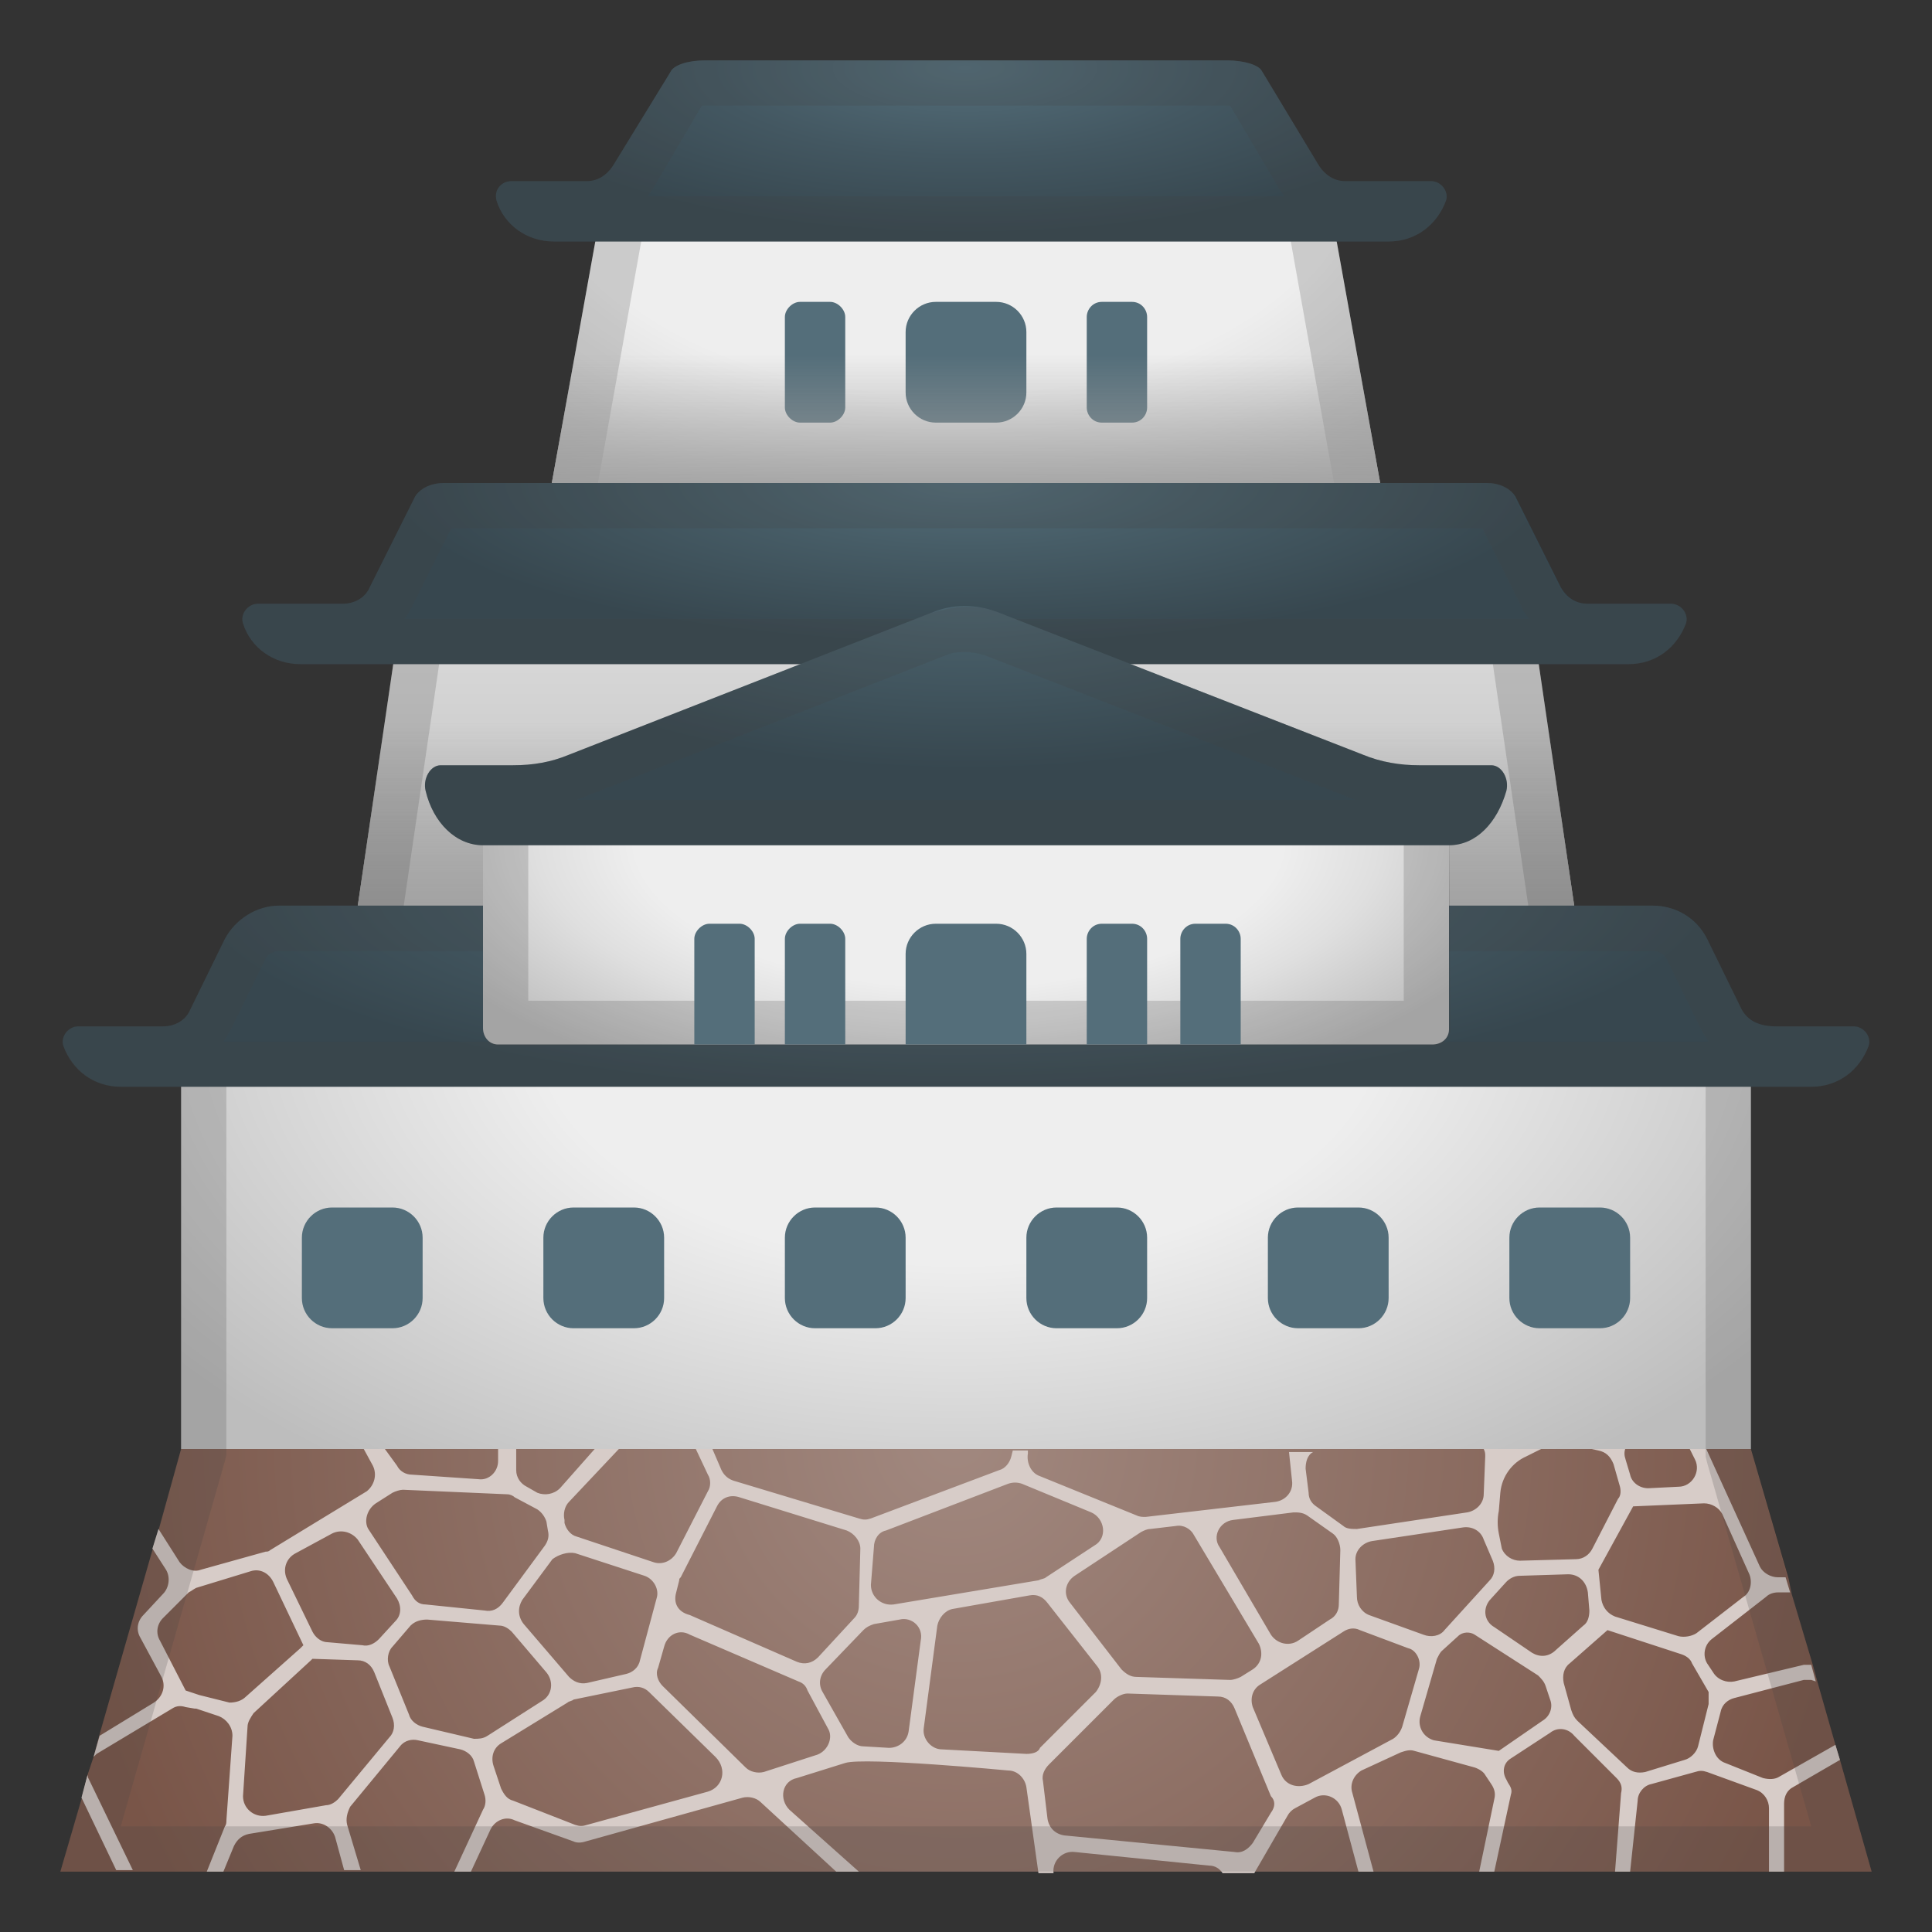
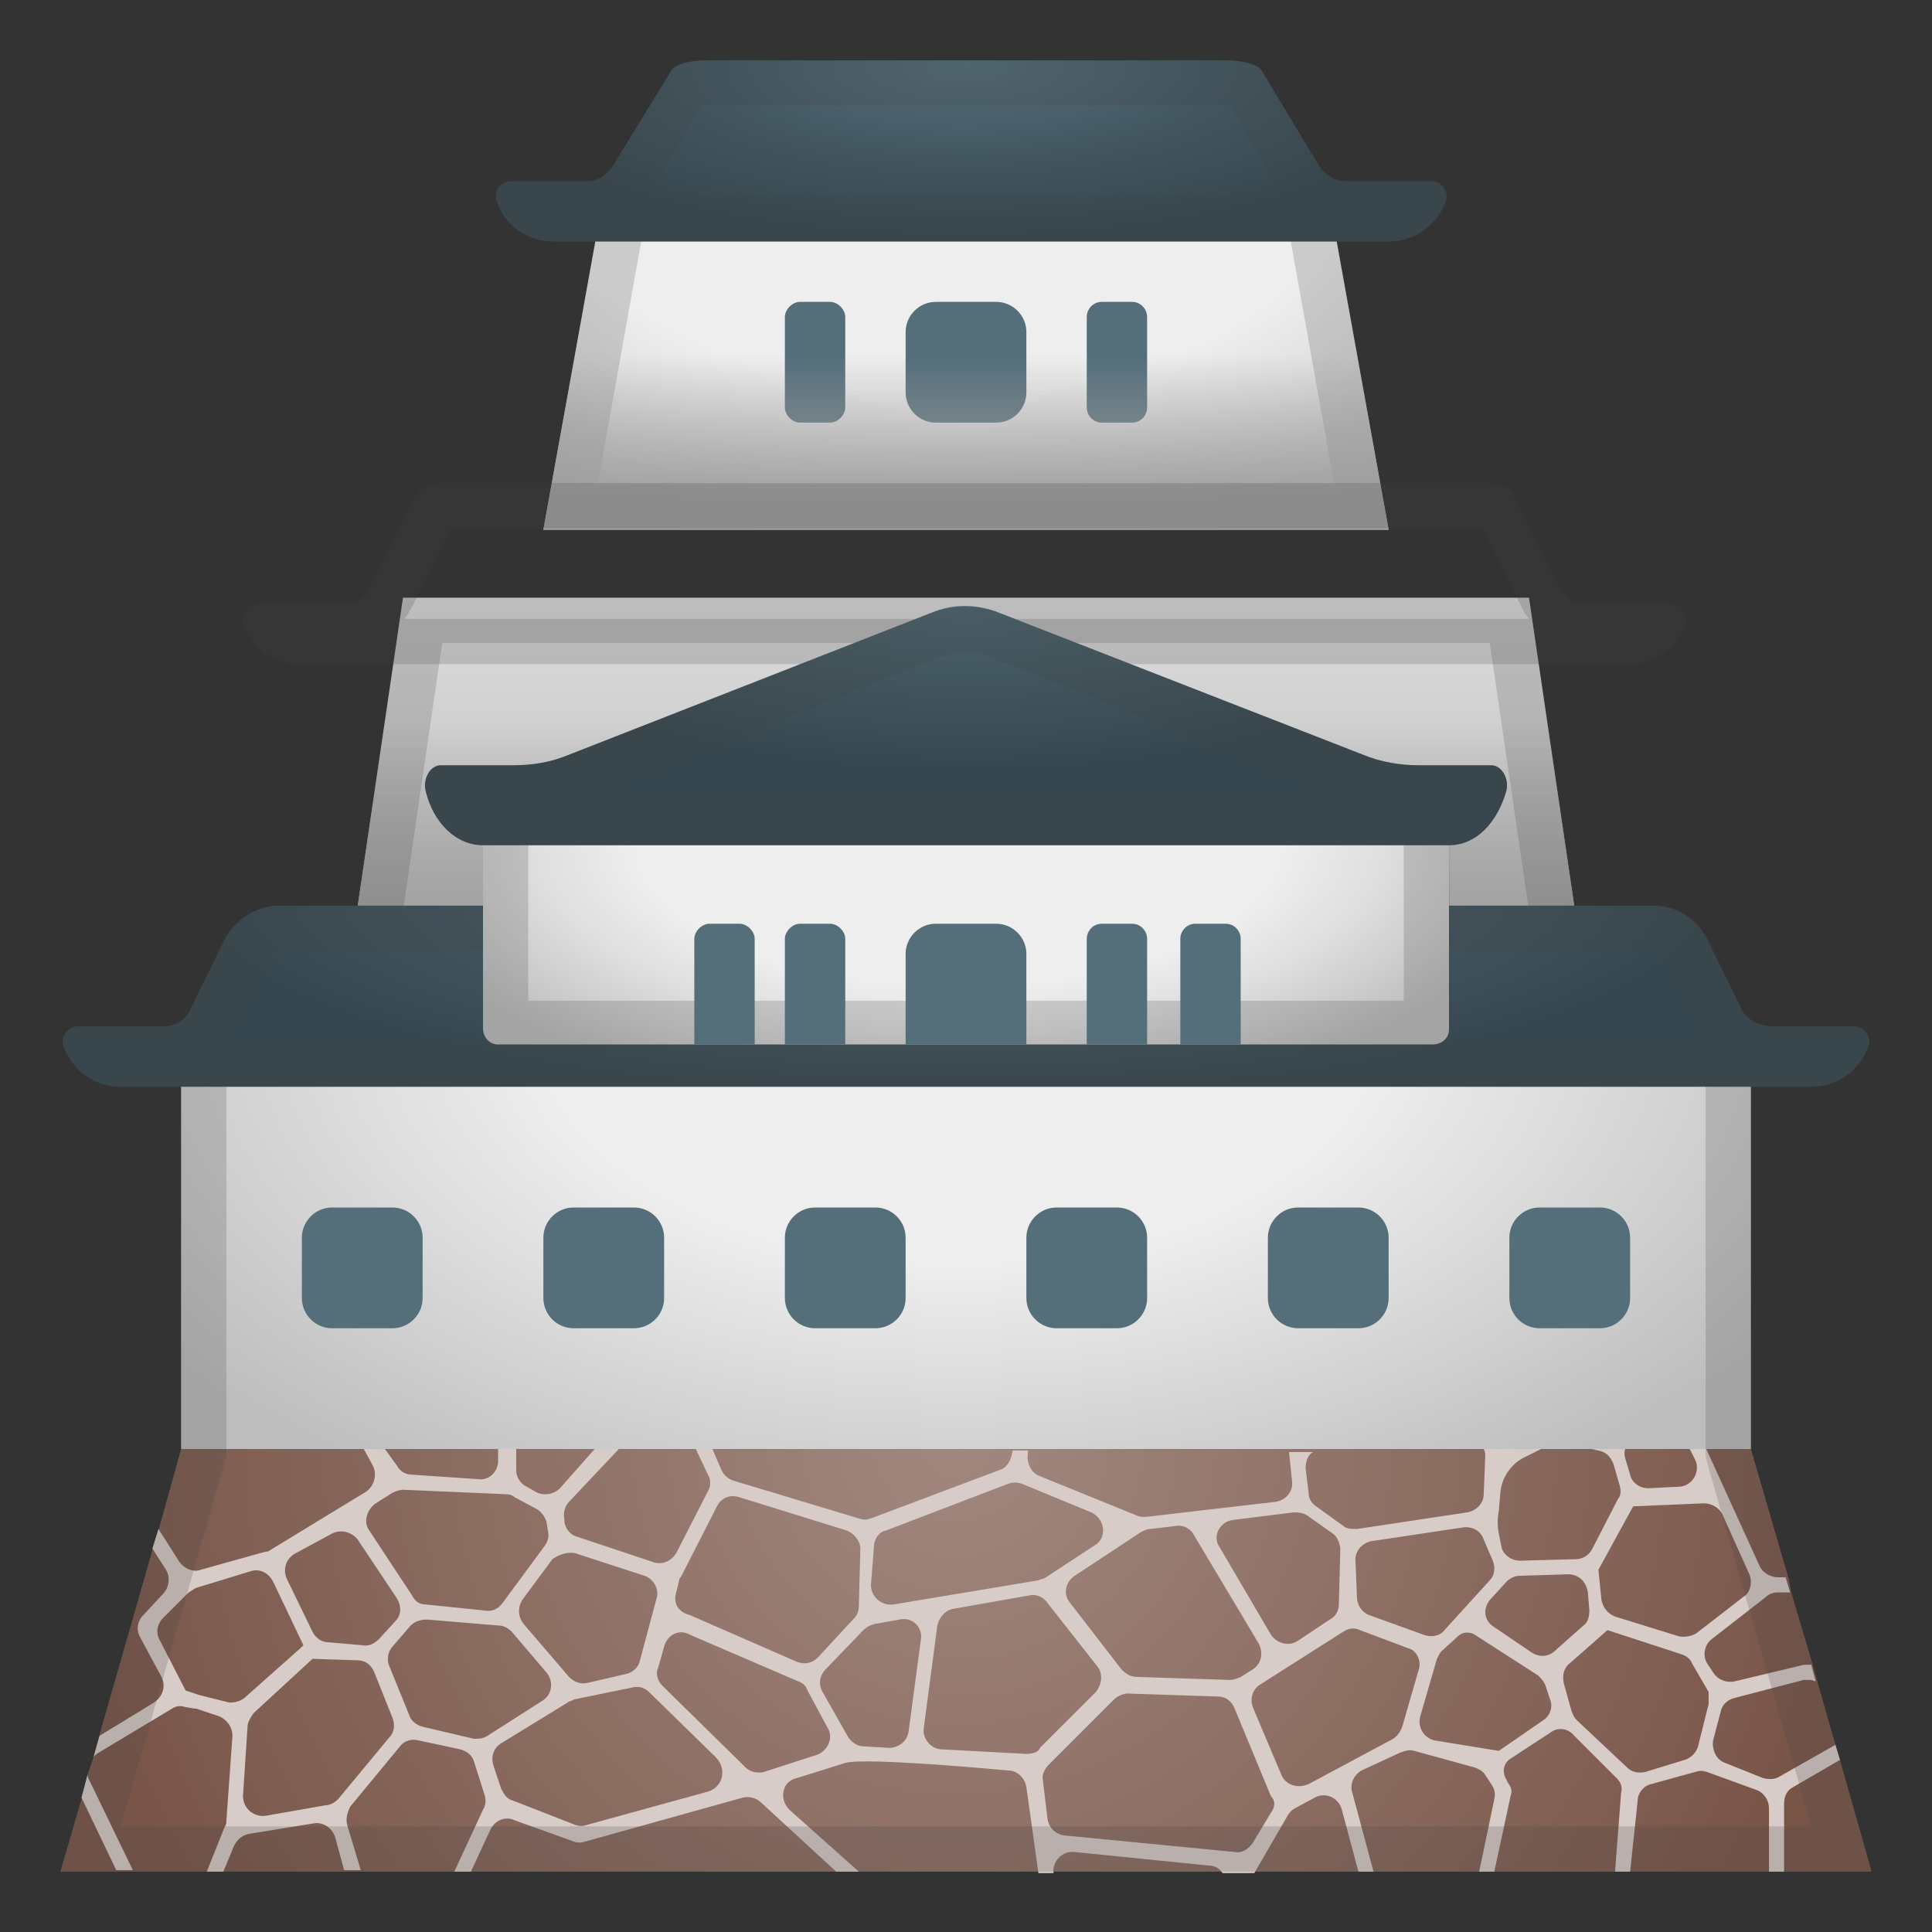
<svg xmlns="http://www.w3.org/2000/svg" xmlns:xlink="http://www.w3.org/1999/xlink" enable-background="new 0 0 128 128" viewBox="0 0 128 128">
  <rect x="0" y="0" width="128" height="128" fill="#333333" stroke="none" />
  <radialGradient id="i" cx="150.9" cy="248.01" r="25.024" gradientTransform="matrix(1.03e-13 1.113 -1.926 2.2e-13 540.58 -157.09)" gradientUnits="userSpaceOnUse">
    <stop stop-color="#eee" offset="0" />
    <stop stop-color="#eee" offset=".547" />
    <stop stop-color="#DFDFDF" offset=".716" />
    <stop stop-color="#BDBDBD" offset="1" />
  </radialGradient>
  <polygon points="40 12.9 36 35.1 92 35.1 88 12.9" fill="url(#i)" />
  <path d="m55 28h-2c-0.5 0-1-0.5-1-1v-6c0-0.5 0.5-1 1-1h2c0.5 0 1 0.5 1 1v6c0 0.5-0.5 1-1 1z" fill="#546E7A" />
  <path d="m66 28h-4c-1.1 0-2-0.9-2-2v-4c0-1.1 0.9-2 2-2h4c1.1 0 2 0.9 2 2v4c0 1.1-0.9 2-2 2z" fill="#546E7A" />
  <path d="m75 28h-2c-0.6 0-1-0.5-1-1v-6c0-0.5 0.4-1 1-1h2c0.6 0 1 0.5 1 1v6c0 0.5-0.4 1-1 1z" fill="#546E7A" />
  <g opacity=".2">
    <path d="m85.5 15.9 2.9 16.2h-48.8l2.9-16.2h43m2.5-3h-48l-4 22.2h56l-4-22.2z" fill="#424242" />
  </g>
  <radialGradient id="h" cx="188" cy="283.67" r="16.668" gradientTransform="matrix(1.03e-13 1 -2.998 3.08e-13 914.37 -183.5)" gradientUnits="userSpaceOnUse">
    <stop stop-color="#546E7A" offset="0" />
    <stop stop-color="#435761" offset=".35" />
    <stop stop-color="#37474F" offset=".659" />
    <stop stop-color="#37474F" offset="1" />
  </radialGradient>
  <path d="M89.1,12c-0.7,0-1.3-0.4-1.7-1l-3.8-6.3C83.4,4.3,82.4,4,81.3,4H46.7c-1.1,0-2.1,0.3-2.3,0.8 L40.6,11c-0.4,0.6-1,1-1.7,1h-5c-0.7,0-1.2,0.6-1,1.3c0.5,1.6,2,2.7,3.8,2.7H92c1.8,0,3.2-1.1,3.8-2.7c0.2-0.6-0.3-1.3-1-1.3H89.1z" fill="url(#h)" />
  <g opacity=".2">
    <path d="m81.3 7h0.2l3.3 5.6c0.1 0.1 0.2 0.3 0.3 0.4h-42.2c0.1-0.1 0.2-0.3 0.3-0.4l3.3-5.6h0.2 34.6m0-3h-34.6c-1.1 0-2.1 0.3-2.3 0.8l-3.8 6.2c-0.4 0.6-1 1-1.7 1h-5c-0.7 0-1.2 0.6-1 1.3 0.5 1.6 2 2.7 3.8 2.7h55.3c1.8 0 3.2-1.1 3.8-2.7 0.2-0.6-0.3-1.3-1-1.3h-5.7c-0.7 0-1.3-0.4-1.7-1l-3.8-6.3c-0.2-0.4-1.2-0.7-2.3-0.7z" fill="#424242" />
  </g>
  <linearGradient id="g" x1="64" x2="64" y1="747.51" y2="737.37" gradientTransform="translate(0 -713.89)" gradientUnits="userSpaceOnUse">
    <stop stop-color="#9E9E9E" offset="0" />
    <stop stop-color="#9E9E9E" stop-opacity="0" offset="1" />
  </linearGradient>
  <polygon points="40 12.9 36 35.1 92 35.1 88 12.9" fill="url(#g)" />
  <linearGradient id="f" x1="64" x2="64" y1="751.42" y2="782.36" gradientTransform="translate(0 -713.89)" gradientUnits="userSpaceOnUse">
    <stop stop-color="#E0E0E0" offset="0" />
    <stop stop-color="#D1D1D1" offset=".327" />
    <stop stop-color="#BDBDBD" offset=".662" />
    <stop stop-color="#BDBDBD" offset="1" />
  </linearGradient>
  <polygon points="105 64.8 23 64.8 26.7 39.6 101.3 39.6" fill="url(#f)" />
  <linearGradient id="e" x1="64" x2="64" y1="775.96" y2="761.75" gradientTransform="translate(0 -713.89)" gradientUnits="userSpaceOnUse">
    <stop stop-color="#9E9E9E" offset="0" />
    <stop stop-color="#9E9E9E" stop-opacity="0" offset="1" />
  </linearGradient>
  <polygon points="105 64.8 23 64.8 26.7 39.6 101.3 39.6" fill="url(#e)" />
  <g opacity=".2">
    <path d="m98.7 42.6 2.8 19.1h-75l2.8-19.1h69.4m2.6-3h-74.6l-3.7 25.1h82l-3.7-25.1z" fill="#424242" />
  </g>
  <radialGradient id="d" cx="188.17" cy="323.46" r="19.501" gradientTransform="matrix(1.03e-13 1 -3.57 3.67e-13 1219 -156.33)" gradientUnits="userSpaceOnUse">
    <stop stop-color="#546E7A" offset="0" />
    <stop stop-color="#475D67" offset=".225" />
    <stop stop-color="#37474F" offset=".555" />
    <stop stop-color="#37474F" offset="1" />
  </radialGradient>
-   <path d="m105.2 40c-0.8 0-1.4-0.4-1.8-1.1l-3-6c-0.3-0.5-1-0.9-1.9-0.9h-69.1c-0.9 0-1.6 0.4-1.9 0.9l-3 6c-0.3 0.7-1 1.1-1.8 1.1h-5.6c-0.7 0-1.2 0.7-1 1.3 0.5 1.6 2 2.7 3.8 2.7h88c1.8 0 3.2-1.1 3.8-2.7 0.2-0.6-0.3-1.3-1-1.3h-5.5z" fill="url(#d)" />
  <g opacity=".2">
    <path d="m98.2 35 2.6 5.2c0.1 0.3 0.3 0.5 0.5 0.8h-74.5c0.2-0.2 0.3-0.5 0.5-0.8l2.6-5.2h68.3m0.4-3h-69.2c-0.9 0-1.6 0.4-1.9 0.9l-3 6c-0.3 0.7-1 1.1-1.8 1.1h-5.6c-0.7 0-1.2 0.7-1 1.3 0.5 1.6 2 2.7 3.8 2.7h88c1.8 0 3.2-1.1 3.8-2.7 0.2-0.6-0.3-1.3-1-1.3h-5.6c-0.8 0-1.4-0.4-1.8-1.1l-3-6c-0.1-0.5-0.9-0.9-1.7-0.9z" fill="#424242" />
  </g>
  <radialGradient id="c" cx="63.329" cy="32.675" r="59.755" gradientTransform="matrix(1 0 0 -1 0 127.89)" gradientUnits="userSpaceOnUse">
    <stop stop-color="#A1887F" offset=".005" />
    <stop stop-color="#795548" offset="1" />
  </radialGradient>
  <polygon points="124 124 4 124 5.4 119.2 5.8 117.6 6.2 116.4 6.6 114.9 10.1 102.7 10.5 101.4 12 96 116 96 118.5 104.6 118.7 105.6 120.1 110.3 120.4 111.4 121.6 115.6 121.9 116.6" fill="url(#c)" />
  <defs>
    <polygon id="b" points="124 124 4 124 12 96 116 96" />
  </defs>
  <clipPath id="a">
    <use xlink:href="#b" />
  </clipPath>
  <path d="m50.7 118.2" clip-path="url(#a)" fill="#A1887F" />
  <path d="m121.6 115.6-3.7 2.1c-0.3 0.2-0.7 0.2-1.1 0.1l-2.5-1c-0.6-0.2-0.9-0.9-0.8-1.5l0.5-1.9c0.1-0.5 0.5-0.8 0.9-0.9l4.6-1.2h0.5l0.3 0.1-0.3-1.1h-0.5l-4.6 1.1c-0.5 0.1-1.1-0.1-1.4-0.6l-0.4-0.6c-0.3-0.5-0.2-1.2 0.3-1.6l3.6-2.8c0.2-0.2 0.5-0.3 0.8-0.3h0.8l-0.3-1h-0.5c-0.5 0-1-0.3-1.2-0.7l-3.6-7.9h-1.1l0.4 0.8c0.4 0.8-0.2 1.8-1.1 1.8l-2 0.1c-0.6 0-1.1-0.4-1.2-0.9l-0.3-1c-0.1-0.3-0.1-0.5 0-0.8h-2.7l0.9 0.2c0.5 0.1 0.8 0.4 1 0.9l0.4 1.4c0.1 0.3 0.1 0.7-0.1 0.9l-1.7 3.3c-0.2 0.4-0.6 0.7-1.1 0.7l-3.7 0.1c-0.5 0-1-0.3-1.2-0.8l-0.2-1c-0.1-0.5-0.1-1 0-1.5l0.1-1.2c0.1-1.1 0.8-2 1.7-2.4l1-0.5h-3.8c0.1 0.2 0.1 0.3 0.1 0.5l-0.1 2.5c0 0.6-0.5 1.1-1.1 1.2l-7.3 1.1c-0.3 0-0.7 0-0.9-0.2l-1.8-1.3c-0.3-0.2-0.5-0.5-0.5-0.9l-0.2-1.6c0-0.4 0.1-0.9 0.5-1.1h-1.6l0.2 1.9c0.1 0.7-0.4 1.3-1.1 1.4l-8.6 1c-0.2 0-0.4 0-0.6-0.1l-6.4-2.6c-0.6-0.2-0.9-0.9-0.8-1.5v-0.2h-1l-0.1 0.4c-0.1 0.4-0.4 0.8-0.8 0.9l-8.5 3.2c-0.3 0.1-0.5 0.1-0.8 0l-8.3-2.5c-0.3-0.1-0.6-0.3-0.8-0.7l-0.6-1.4h-1.1l0.8 1.7c0.2 0.3 0.2 0.8 0 1.1l-2.1 4.1c-0.3 0.5-0.9 0.8-1.5 0.6l-5.1-1.7c-0.4-0.1-0.7-0.5-0.8-0.9v-0.2c-0.1-0.4 0-0.9 0.3-1.2l3.3-3.5h-1.6l-2.3 2.6c-0.4 0.4-1 0.5-1.5 0.3l-0.7-0.4c-0.4-0.2-0.7-0.6-0.7-1.1v-1.4h-1.2v0.8c0 0.7-0.6 1.3-1.3 1.2l-4.4-0.3c-0.4 0-0.8-0.2-1-0.6l-0.8-1.1h-1.4l0.6 1.1c0.3 0.6 0.1 1.3-0.4 1.7l-6.4 3.9c-0.1 0.1-0.2 0.1-0.3 0.1l-4.3 1.2c-0.5 0.2-1.1-0.1-1.4-0.5l-1.4-2.2-0.4 1.3 0.9 1.4c0.3 0.5 0.2 1.2-0.2 1.6l-1.3 1.4c-0.4 0.4-0.5 1-0.2 1.5l1.4 2.6c0.3 0.6 0.1 1.3-0.5 1.7l-3.6 2.2-0.4 1.4 0.2-0.2 5-3c0.3-0.2 0.6-0.2 0.9-0.1l0.6 0.1h0.1l1.5 0.5c0.5 0.2 0.9 0.7 0.9 1.3l-0.4 5.6c0 0.1 0 0.3-0.1 0.4l-1.2 3h1.1l0.7-1.7c0.2-0.4 0.5-0.7 1-0.8l4.3-0.7c0.6-0.1 1.2 0.3 1.4 0.9l0.6 2.2h1.1l-0.9-3c-0.1-0.4 0-0.8 0.2-1.2l3.3-4c0.3-0.4 0.8-0.5 1.2-0.4l2.8 0.6c0.4 0.1 0.8 0.4 0.9 0.8l0.7 2.2c0.1 0.3 0.1 0.7-0.1 1l-1.9 4.1h1.1l1.3-2.8c0.3-0.6 1-0.9 1.6-0.6l3.9 1.4c0.2 0.1 0.5 0.1 0.8 0l10.4-2.9c0.4-0.1 0.9 0 1.2 0.3l5 4.6h1.5l-4.6-4.1c-0.7-0.7-0.5-1.9 0.5-2.1l3.2-1c1.3-0.4 10.8 0.5 10.8 0.5 0.6 0 1.1 0.5 1.2 1.1l0.8 5.7h1c-0.1-0.8 0.6-1.5 1.4-1.4l8.9 0.9c0.4 0 0.7 0.2 0.9 0.5h2.1l2.2-3.8c0.1-0.2 0.3-0.4 0.5-0.5l1.3-0.7c0.7-0.4 1.6 0 1.8 0.8l1.1 4.1h1l-1.4-5.2c-0.2-0.6 0.1-1.2 0.6-1.5l2.6-1.2c0.3-0.1 0.6-0.2 0.9-0.1l4 1.1c0.3 0.1 0.6 0.3 0.7 0.5l0.4 0.6c0.2 0.3 0.3 0.6 0.2 1l-1 4.8h1l1.1-5.1c0.1-0.3 0-0.5-0.2-0.8l-0.1-0.2c-0.3-0.5-0.2-1.1 0.3-1.4l2.6-1.7c0.5-0.4 1.2-0.3 1.6 0.2l2.8 2.8c0.3 0.3 0.4 0.6 0.3 1l-0.4 5.2h1l0.5-4.7c0-0.5 0.4-1 0.9-1.1l2.9-0.8c0.3-0.1 0.5-0.1 0.8 0l3.3 1.2c0.5 0.2 0.8 0.7 0.8 1.2v4.2h1v-4.5c0-0.5 0.2-0.9 0.6-1.1l3.1-1.8-0.3-1zm-13.4-15.8 4.7-0.2c0.5 0 1 0.3 1.2 0.7l1.8 4c0.2 0.5 0.1 1.2-0.4 1.5l-3.1 2.4c-0.3 0.2-0.8 0.3-1.2 0.2l-4.2-1.3c-0.5-0.2-0.8-0.6-0.9-1.1l-0.2-2 2.3-4.2zm-18.4 3.5c0-0.6 0.5-1.1 1.1-1.2l6-0.9c0.6-0.1 1.2 0.2 1.4 0.8l0.6 1.4c0.2 0.5 0.1 1-0.2 1.3l-3 3.3c-0.3 0.4-0.9 0.5-1.4 0.3l-3.6-1.3c-0.5-0.2-0.8-0.7-0.8-1.2l-0.1-2.5zm-8.1-2.6 4-0.5c0.3 0 0.6 0 0.9 0.2l1.7 1.2c0.3 0.2 0.5 0.7 0.5 1.1l-0.1 3.6c0 0.4-0.2 0.8-0.6 1l-2.1 1.4c-0.6 0.4-1.4 0.2-1.8-0.4l-3.4-5.8c-0.5-0.7 0-1.7 0.9-1.8zm-6.1 0.8c0.2-0.1 0.4-0.2 0.6-0.2l1.7-0.2c0.5-0.1 1 0.2 1.2 0.6l4.3 7.2c0.3 0.6 0.2 1.3-0.4 1.7l-0.8 0.5c-0.2 0.1-0.5 0.2-0.7 0.2l-6.2-0.2c-0.4 0-0.7-0.2-1-0.5l-3.4-4.4c-0.5-0.6-0.3-1.4 0.3-1.8l4.4-2.9zm-17.7 1c0-0.5 0.3-1 0.8-1.1l8.1-3.1c0.3-0.1 0.6-0.1 0.9 0l4.6 1.9c0.9 0.4 1.1 1.7 0.2 2.2l-3.2 2.1c-0.1 0.1-0.3 0.1-0.5 0.2l-9.6 1.6c-0.8 0.1-1.5-0.5-1.5-1.3l0.2-2.5zm-13.1 3 0.2-0.8c0-0.1 0-0.1 0.1-0.2l2.4-4.7c0.3-0.6 0.9-0.8 1.5-0.6l7.1 2.2c0.5 0.2 0.9 0.7 0.9 1.2l-0.1 3.8c0 0.3-0.1 0.6-0.3 0.8l-2.4 2.6c-0.4 0.4-0.9 0.5-1.4 0.3l-7.1-3.1c-0.8-0.2-1.1-0.8-0.9-1.5zm-6.7-2.6 4.6 1.5c0.6 0.2 1 0.9 0.8 1.5l-1.1 4.1c-0.1 0.5-0.5 0.8-0.9 0.9l-2.6 0.6c-0.5 0.1-0.9-0.1-1.2-0.4l-3-3.5c-0.4-0.5-0.4-1.1-0.1-1.6l2-2.7c0.4-0.3 1-0.5 1.5-0.4zm-13.2-3.3 1.1-0.7c0.2-0.1 0.5-0.2 0.7-0.2l6.9 0.3c0.2 0 0.4 0.1 0.5 0.2l1.5 0.8c0.3 0.2 0.5 0.5 0.6 0.8l0.1 0.6c0.1 0.4 0 0.7-0.2 1l-2.8 3.8c-0.3 0.4-0.7 0.6-1.2 0.5l-3.9-0.4c-0.4 0-0.7-0.2-0.9-0.6l-2.9-4.4c-0.3-0.5-0.1-1.3 0.5-1.7zm-5.3 3.3 2.4-1.3c0.6-0.3 1.3-0.1 1.7 0.4l2.6 3.9c0.3 0.5 0.3 1.1-0.1 1.5l-1.1 1.2c-0.3 0.3-0.7 0.5-1.1 0.4l-2.3-0.2c-0.4 0-0.8-0.3-1-0.7l-1.7-3.5c-0.3-0.7 0-1.4 0.6-1.7zm-4.4 9.9-2-0.5-0.9-0.3-1.7-3.3c-0.3-0.5-0.2-1.1 0.2-1.5l1.7-1.7c0.2-0.1 0.3-0.2 0.5-0.3l3.6-1.1c0.6-0.2 1.2 0.1 1.5 0.7l2 4.2-0.2 0.2-3.6 3.2c-0.3 0.3-0.7 0.4-1.1 0.4zm10.6 2.3-3.4 4.1c-0.2 0.2-0.5 0.4-0.8 0.4l-4 0.7c-0.8 0.1-1.5-0.5-1.5-1.3l0.3-4.6c0-0.3 0.2-0.6 0.4-0.9l3.8-3.5 0.1-0.1 3 0.1c0.5 0 0.9 0.3 1.1 0.8l1.2 3c0.2 0.5 0.1 1-0.2 1.3zm6.5-0.1c-0.3 0.2-0.6 0.2-0.9 0.2l-3.4-0.8c-0.4-0.1-0.8-0.4-0.9-0.8l-1.3-3.2c-0.2-0.4-0.1-1 0.2-1.3l1.2-1.4c0.3-0.3 0.7-0.4 1.1-0.4l4.8 0.4c0.3 0 0.6 0.2 0.8 0.4l2.3 2.7c0.5 0.6 0.4 1.5-0.3 1.9l-3.6 2.3zm14.6 3.7-8 2.2c-0.3 0.1-0.5 0.1-0.8 0l-4.1-1.6c-0.4-0.1-0.6-0.4-0.8-0.8l-0.5-1.5c-0.2-0.6 0-1.2 0.5-1.5l4.4-2.7c0.1-0.1 0.3-0.1 0.4-0.2l3.9-0.8c0.4-0.1 0.8 0 1.1 0.3l4.4 4.3c0.8 0.8 0.5 2-0.5 2.3zm7.1-2.4-3.4 1.1c-0.4 0.1-0.9 0-1.2-0.3l-5.5-5.4c-0.3-0.3-0.5-0.8-0.3-1.2l0.4-1.4c0.2-0.8 1-1.2 1.7-0.8l7.2 3.1c0.3 0.1 0.5 0.3 0.6 0.6l1.4 2.6c0.3 0.6-0.1 1.5-0.9 1.7zm7-7.6-0.8 6c-0.1 0.7-0.7 1.1-1.3 1.1l-1.7-0.1c-0.4 0-0.8-0.3-1-0.6l-1.7-3c-0.3-0.5-0.2-1.1 0.2-1.5l2.5-2.6c0.2-0.2 0.4-0.3 0.7-0.4l1.7-0.3c0.8-0.2 1.6 0.5 1.4 1.4zm7 7.5-5.6-0.3c-0.7 0-1.3-0.7-1.2-1.4l0.9-6.8c0.1-0.5 0.5-1 1-1.1l5.1-0.9c0.5-0.1 0.9 0.1 1.2 0.5l3.3 4.2c0.4 0.5 0.3 1.2-0.1 1.7l-3.7 3.7c-0.1 0.3-0.5 0.4-0.9 0.4zm16.2 3.9-1.2 2c-0.3 0.4-0.7 0.7-1.2 0.6l-11.3-1.1c-0.6-0.1-1-0.5-1.1-1.1l-0.3-2.5c-0.1-0.4 0.1-0.8 0.4-1.1l4.3-4.3c0.2-0.2 0.6-0.4 0.9-0.4l6 0.2c0.5 0 0.9 0.3 1.1 0.8l2.4 5.8c0.3 0.3 0.3 0.7 0 1.1zm9.8-9.5-1.1 3.8c-0.1 0.3-0.3 0.6-0.6 0.8l-5.6 3c-0.7 0.3-1.5 0.1-1.8-0.6l-1.9-4.5c-0.2-0.6 0-1.2 0.5-1.5l5.5-3.5c0.3-0.2 0.7-0.3 1.1-0.1l3.2 1.2c0.5 0.1 0.9 0.8 0.7 1.4zm8.2 3.4-2.9 2-4.3-0.7c-0.7-0.2-1.1-0.9-0.9-1.6l1.1-3.8c0.1-0.2 0.2-0.4 0.3-0.5l1.1-1c0.3-0.3 0.8-0.3 1.1-0.1l4.2 2.7c0.2 0.2 0.4 0.4 0.5 0.7l0.3 0.9c0.2 0.5 0 1.1-0.5 1.4zm-0.7-4.5-2.5-1.7c-0.7-0.4-0.8-1.3-0.2-1.9l1-1.1c0.2-0.2 0.5-0.4 0.9-0.4l3.2-0.1c0.7 0 1.2 0.5 1.3 1.2l0.1 1.2c0 0.4-0.1 0.8-0.4 1l-1.8 1.6c-0.5 0.5-1.1 0.5-1.6 0.2zm11.7 3.4-0.7 2.8c-0.1 0.4-0.5 0.8-0.9 0.9l-2.6 0.8c-0.5 0.1-0.9 0-1.2-0.3l-3.3-3.1c-0.2-0.2-0.3-0.4-0.4-0.7l-0.5-1.8c-0.1-0.5 0-1 0.4-1.3l2.5-2.2 4.9 1.6c0.3 0.1 0.6 0.3 0.7 0.6l1.1 1.9v0.8zm-107.4 4.7-0.4 1.5 2.3 4.8h1.1l-3-6.2c0.1 0.1 0 0 0-0.1z" fill="#D7CCC8" />
  <radialGradient id="m" cx="137.2" cy="314" r="32" gradientTransform="matrix(1.03e-13 1.164 -2.032 2.43e-13 701.53 -91.902)" gradientUnits="userSpaceOnUse">
    <stop stop-color="#eee" offset="0" />
    <stop stop-color="#eee" offset=".427" />
    <stop stop-color="#BDBDBD" offset="1" />
  </radialGradient>
  <rect x="12" y="68.1" width="104" height="27.9" fill="url(#m)" />
  <path d="m26 88h-4c-1.1 0-2-0.9-2-2v-4c0-1.1 0.9-2 2-2h4c1.1 0 2 0.9 2 2v4c0 1.1-0.9 2-2 2z" fill="#546E7A" />
  <path d="m42 88h-4c-1.1 0-2-0.9-2-2v-4c0-1.1 0.9-2 2-2h4c1.1 0 2 0.9 2 2v4c0 1.1-0.9 2-2 2z" fill="#546E7A" />
  <path d="m58 88h-4c-1.1 0-2-0.9-2-2v-4c0-1.1 0.9-2 2-2h4c1.1 0 2 0.9 2 2v4c0 1.1-0.9 2-2 2z" fill="#546E7A" />
  <path d="m74 88h-4c-1.1 0-2-0.9-2-2v-4c0-1.1 0.9-2 2-2h4c1.1 0 2 0.9 2 2v4c0 1.1-0.9 2-2 2z" fill="#546E7A" />
  <path d="m90 88h-4c-1.1 0-2-0.9-2-2v-4c0-1.1 0.9-2 2-2h4c1.1 0 2 0.9 2 2v4c0 1.1-0.9 2-2 2z" fill="#546E7A" />
  <path d="m106 88h-4c-1.1 0-2-0.9-2-2v-4c0-1.1 0.9-2 2-2h4c1.1 0 2 0.9 2 2v4c0 1.1-0.9 2-2 2z" fill="#546E7A" />
  <g opacity=".2">
    <path d="M113,71.1v25.4l0.1,0.4L120,121H8l6.9-24.2l0.1-0.4V71.1H113 M116,68.1H12V96l-8,28h120l-8-28V68.1z " fill="#424242" />
  </g>
  <radialGradient id="l" cx="187" cy="352.79" r="18.276" gradientTransform="matrix(1.03e-13 1 -3.702 3.81e-13 1369.2 -128.17)" gradientUnits="userSpaceOnUse">
    <stop stop-color="#546E7A" offset="0" />
    <stop stop-color="#37474F" offset=".748" />
    <stop stop-color="#37474F" offset="1" />
  </radialGradient>
  <path d="m115.4 66.9-2.3-4.7c-0.7-1.4-2.1-2.2-3.6-2.2h-91c-1.5 0-2.9 0.9-3.6 2.2l-2.3 4.7c-0.3 0.7-1 1.1-1.8 1.1h-5.6c-0.7 0-1.2 0.7-1 1.3 0.6 1.6 2 2.7 3.8 2.7h112c1.8 0 3.2-1.1 3.8-2.7 0.2-0.6-0.3-1.3-1-1.3h-5.1c-1.2 0-1.9-0.4-2.3-1.1z" fill="url(#l)" />
  <g opacity=".2">
    <path d="m109.5 63c0.4 0 0.7 0.2 0.9 0.5l2.3 4.7c0.1 0.2 0.3 0.5 0.5 0.8h-98.4c0.2-0.2 0.3-0.5 0.5-0.8l2.3-4.7c0.2-0.3 0.5-0.5 0.9-0.5h91m0-3h-91c-1.5 0-2.9 0.9-3.6 2.2l-2.3 4.7c-0.3 0.7-1 1.1-1.8 1.1h-5.6c-0.7 0-1.2 0.7-1 1.3 0.5 1.6 2 2.7 3.8 2.7h112c1.8 0 3.2-1.1 3.8-2.7 0.2-0.6-0.3-1.3-1-1.3h-5.1c-1.3 0-1.9-0.4-2.3-1.1l-2.3-4.7c-0.7-1.3-2.1-2.2-3.6-2.2z" fill="#424242" />
  </g>
  <radialGradient id="k" cx="156.94" cy="315.93" r="16.231" gradientTransform="matrix(1.03e-13 1.094 -2.414 2.72e-13 826.18 -116.01)" gradientUnits="userSpaceOnUse">
    <stop stop-color="#eee" offset="0" />
    <stop stop-color="#eee" offset=".547" />
    <stop stop-color="#DFDFDF" offset=".716" />
    <stop stop-color="#BDBDBD" offset="1" />
  </radialGradient>
  <path d="m94.9 69.2h-61.9c-0.6 0-1-0.5-1-1.1v-16.2h64v16.3c0 0.6-0.5 1-1.1 1z" fill="url(#k)" />
  <g opacity=".2">
    <path d="m93 54.9v11.4h-58v-11.4h58m3-3h-64v16.3c0 0.6 0.5 1.1 1 1.1h62c0.6 0 1.1-0.5 1.1-1.1l-0.1-16.3z" fill="#424242" />
  </g>
  <radialGradient id="j" cx="101.74" cy="327.35" r="21.476" gradientTransform="matrix(1.03e-13 1.319 -3.288 4.46e-13 1140.4 -97.596)" gradientUnits="userSpaceOnUse">
    <stop stop-color="#546E7A" offset="0" />
    <stop stop-color="#475D67" offset=".206" />
    <stop stop-color="#37474F" offset=".508" />
    <stop stop-color="#37474F" offset="1" />
  </radialGradient>
  <path d="m98.8 50.7h-4.8c-1.2 0-2.5-0.2-3.7-0.7l-24.1-9.4c-1.5-0.6-3.1-0.6-4.5 0l-24 9.4c-1.2 0.5-2.4 0.7-3.7 0.7h-4.8c-0.7 0-1.2 0.9-1 1.7 0.5 2.1 2 3.6 3.8 3.6h64c1.8 0 3.2-1.5 3.8-3.6 0.2-0.8-0.3-1.7-1-1.7z" fill="url(#j)" />
  <path d="m56 69.2h-4v-7c0-0.5 0.5-1 1-1h2c0.5 0 1 0.5 1 1v7z" fill="#546E7A" />
  <path d="m50 69.2h-4v-7c0-0.5 0.5-1 1-1h2c0.5 0 1 0.5 1 1v7z" fill="#546E7A" />
  <path d="m68 69.2h-8v-6c0-1.1 0.9-2 2-2h4c1.1 0 2 0.9 2 2v6z" fill="#546E7A" />
  <path d="m76 69.2h-4v-7c0-0.5 0.4-1 1-1h2c0.6 0 1 0.5 1 1v7z" fill="#546E7A" />
  <path d="m82.2 69.2h-4v-7c0-0.5 0.4-1 1-1h2c0.6 0 1 0.5 1 1v7z" fill="#546E7A" />
  <g opacity=".2">
    <path d="m64 43.2c0.4 0 0.8 0.1 1.2 0.2l24.1 9.4c0.2 0.1 0.3 0.1 0.5 0.2h-51.6c0.2-0.1 0.3-0.1 0.5-0.2l24-9.4c0.5-0.2 0.9-0.2 1.3-0.2m0-3c-0.8 0-1.5 0.2-2.3 0.4l-24 9.4c-1.2 0.5-2.4 0.7-3.7 0.7h-4.8c-0.7 0-1.2 0.9-1 1.7 0.5 2.1 2 3.6 3.8 3.6h64c1.8 0 3.2-1.5 3.8-3.6 0.2-0.8-0.3-1.7-1-1.7h-4.8c-1.2 0-2.5-0.2-3.7-0.7l-24.1-9.4c-0.7-0.3-1.4-0.4-2.2-0.4z" fill="#424242" />
  </g>
</svg>